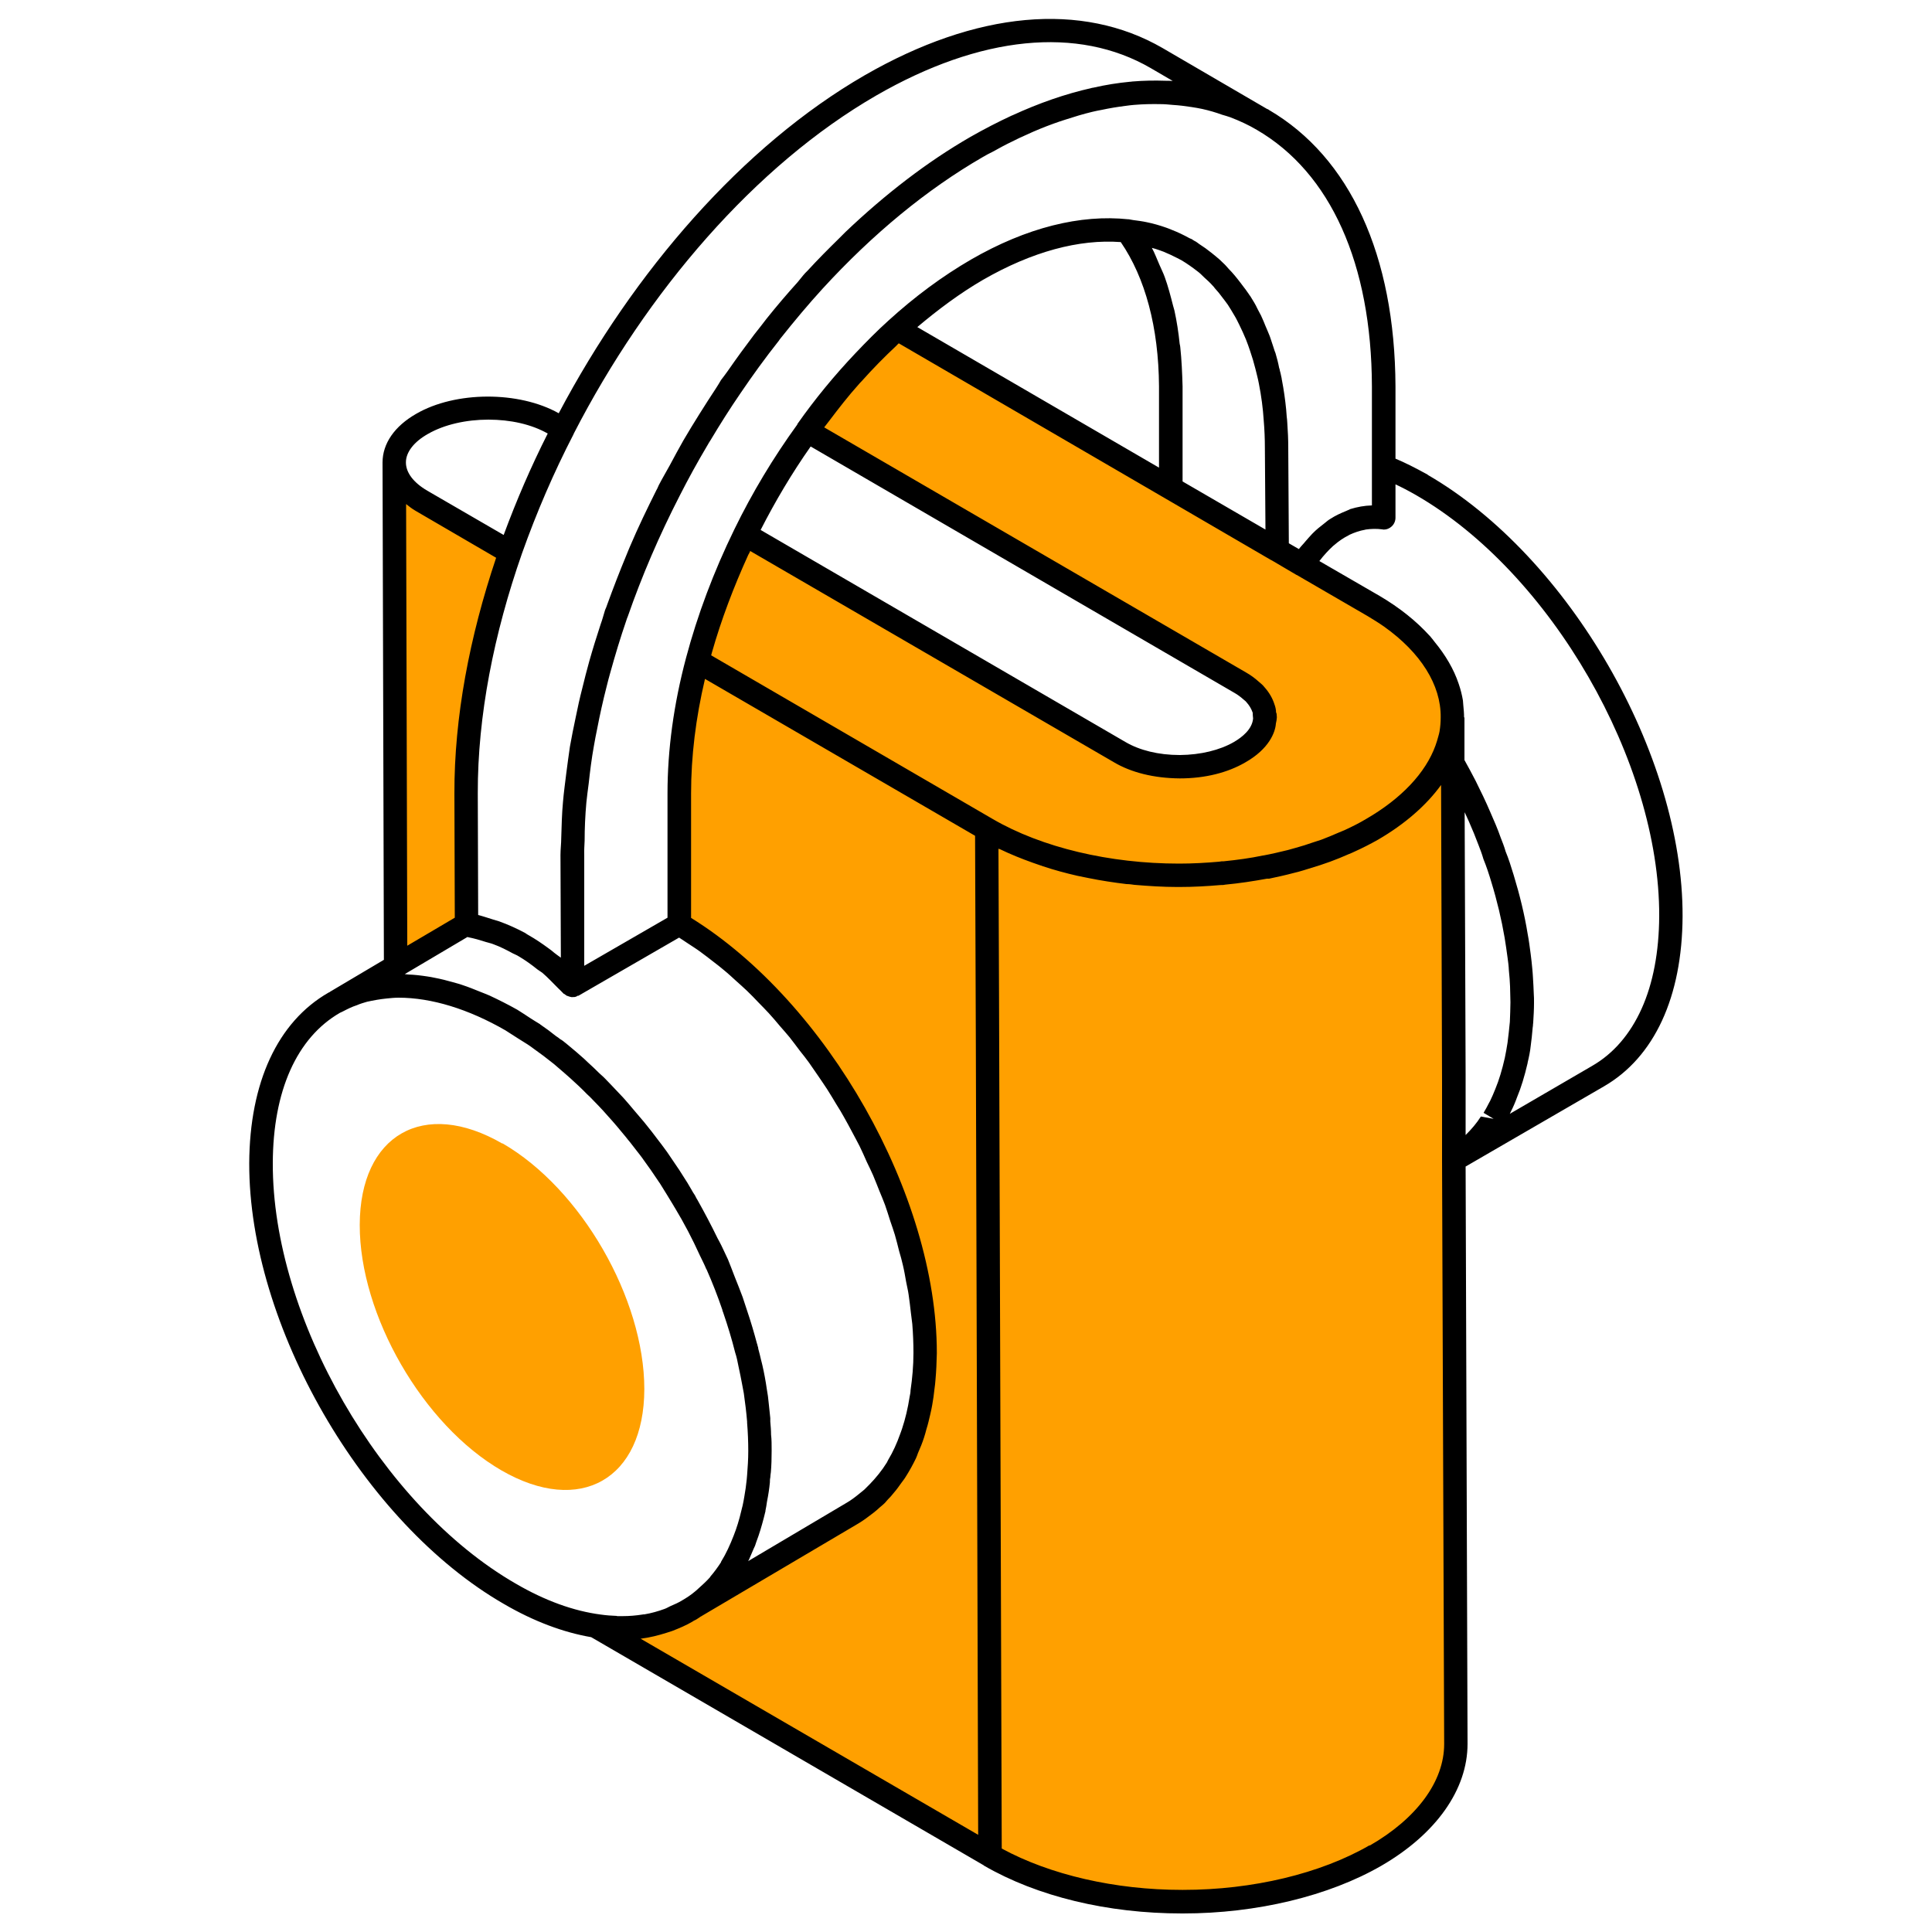
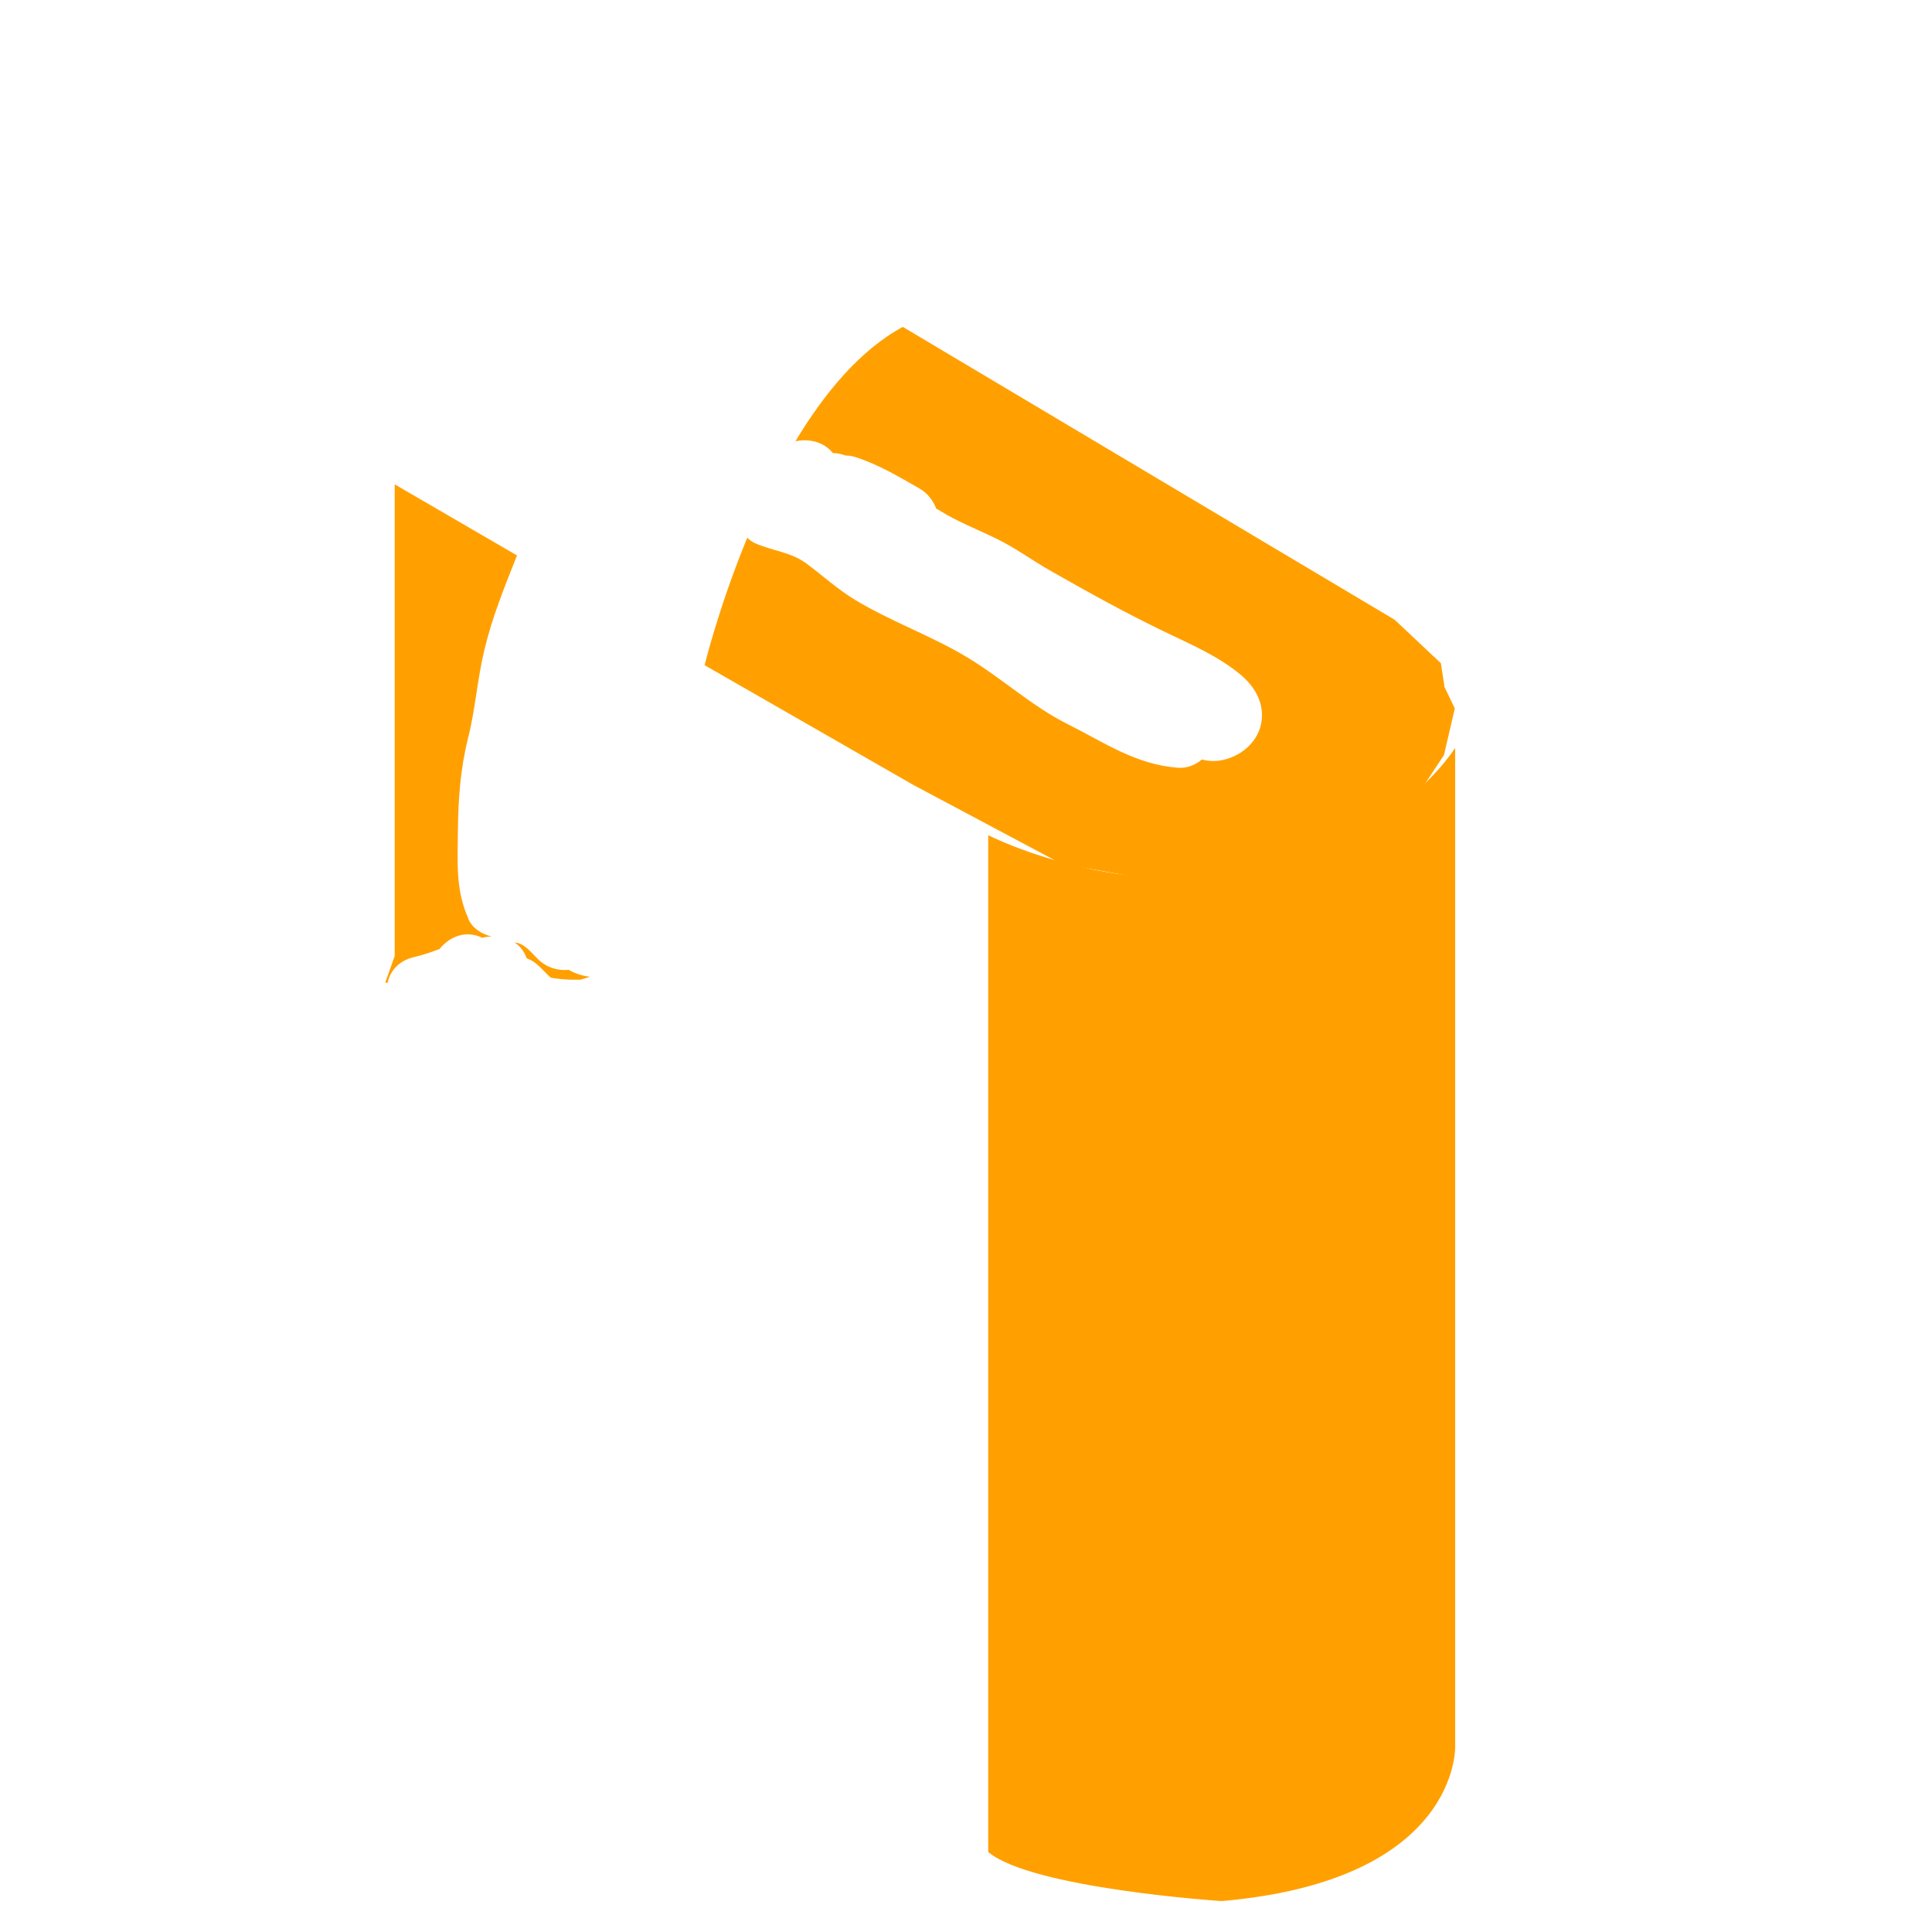
<svg xmlns="http://www.w3.org/2000/svg" id="Layer_1" width="100" height="100" viewBox="0 0 100 100">
  <defs>
    <style>.cls-1{fill:#ffa000;}</style>
  </defs>
  <path class="cls-1" d="m74.76,35.5l-.18-1.17-2.39-2.25-25.46-15.16c-2.22,1.2-4.07,3.44-5.56,5.92.14-.03.3-.05.46-.05.66,0,1.16.26,1.48.66.25,0,.47.06.67.13.16,0,.31.02.47.07,1.2.38,2.27,1.02,3.35,1.64.42.24.69.62.87,1.05.04.02.08.03.11.05.95.61,2,1,3.01,1.5.97.47,1.83,1.11,2.76,1.64,1.95,1.11,3.93,2.21,5.95,3.18,1.33.64,2.69,1.22,3.85,2.16.66.53,1.17,1.27,1.17,2.15,0,1.19-.93,2.08-2.04,2.32-.36.08-.73.06-1.07-.03-.34.29-.77.46-1.23.43-2.2-.17-3.79-1.29-5.7-2.25-1.88-.94-3.4-2.37-5.19-3.45-1.87-1.13-3.96-1.86-5.83-2.99-.91-.55-1.68-1.26-2.53-1.89-.78-.58-1.76-.65-2.64-1.04-.16-.07-.29-.17-.41-.29-1.48,3.59-2.21,6.6-2.21,6.6l10.79,6.19,7.68,4.09,5.48.97h3.95l5.74-2.25,3.23-2.23,1.4-2.12.56-2.41-.56-1.17h.02Z" />
-   <path class="cls-1" d="m36.16,34.21c-.29,2.33-.51,4.68-.83,7-.13.95-.26,1.91-.27,2.87,0,.94.13,1.88-.06,2.81-.13.63-.41,1.26-.79,1.81.22-.09.46-.15.72-.16.31-.07.64-.07.97,0,.52.12.93.5,1.21.93,0,.02.02.04.03.06.44.4.85.85,1.27,1.21,1.06.9,1.95,1.77,2.64,2.98.23.1.45.26.64.5.24.3.48.58.65.92.1.19.17.43.25.66.4.47.81.93,1.19,1.42.23.3.4.63.49.96.22.3.42.6.57.93.38.83.62,1.7.81,2.58.34.23.61.59.74,1.11.23.91.55,1.78.79,2.69.27,1,.35,2.02.45,3.04.19,2.02.17,3.86-.61,5.77-.39.95-.75,1.91-1.49,2.64-.55.54-1.21.89-1.89,1.24-1.64.87-3.18,1.94-4.71,3.01-.49.34-1.01.38-1.48.24-2.16,3.33-5.96,2.97-5.96,2.97l19.66,11.45v-52.92s-14.99-8.72-14.99-8.72Z" />
  <path class="cls-1" d="m29.42,50.2c-.56.05-1.13-.12-1.58-.56-.39-.39-.72-.82-1.2-.86.27.19.49.45.62.82.09.04.19.08.28.13.32.18.65.59.96.87.34.07.66.09,1.03.11h.51c.18-.05.35-.11.5-.15-.4-.05-.78-.17-1.12-.37h0Z" />
  <path class="cls-1" d="m24.24,47.54c-.67-1.49-.55-2.92-.54-4.51.02-1.69.12-3.19.53-4.84.38-1.51.48-3.08.85-4.59.4-1.66,1.05-3.27,1.68-4.85l-6.33-3.68v24.41l-.49,1.38s.08,0,.12.02c.13-.62.57-1.16,1.4-1.35.44-.1.87-.25,1.29-.41.52-.65,1.37-.99,2.21-.58.16-.04.32-.06.48-.07-.52-.12-.99-.43-1.21-.92h.01Z" />
  <path class="cls-1" d="m75.32,38.73v51.65s.26,6.95-12.1,8.02c0,0-9.82-.65-12.07-2.54v-52.63s7.92,4.06,15.8,1.22c0,0,5.48-1.52,8.36-5.72h0Z" />
-   <path d="m73.9,24.57c-.67-.37-1.19-.63-1.67-.83v-3.74c-.03-6.79-2.36-11.86-6.55-14.31-.01,0-.01-.01-.01-.01,0,0,0,0-.01-.01h-.02s0-.02-.02-.02h-.02l-5.42-3.16c-4.18-2.42-9.65-1.92-15.43,1.41-6.3,3.64-11.94,10.13-15.83,17.49-2.06-1.16-5.35-1.15-7.38.03-1.12.64-1.74,1.54-1.74,2.52h0l.07,25.74-2.8,1.66s-.01,0-.01.02c-.02,0-.04,0-.06.02-2.63,1.51-4.08,4.65-4.1,8.83-.02,8.37,5.89,18.61,13.18,22.81,1.56.91,3.08,1.47,4.52,1.72l20.32,11.81s0,.01.02.02c2.75,1.59,6.38,2.47,10.24,2.47h.06c3.8,0,7.54-.9,10.26-2.47,2.83-1.64,4.46-3.94,4.46-6.31l-.1-29.88,7.16-4.15c2.61-1.51,4.05-4.63,4.07-8.8.03-8.37-5.88-18.62-13.19-22.85h0Zm-11.67-18.93c.36.08.7.18,1.03.3.14.04.28.08.42.13.47.18.93.39,1.37.65,3.82,2.22,5.94,6.93,5.96,13.28v6.16c-.39.01-.76.08-1.12.19-.07.03-.14.07-.22.1-.27.11-.54.23-.8.4-.11.06-.21.15-.31.23-.22.17-.44.34-.64.55-.12.12-.23.26-.34.38-.11.14-.24.26-.35.41l-.52-.3-.03-4.92c0-.46-.02-.9-.05-1.31,0-.11-.02-.22-.03-.33-.01-.13-.02-.25-.03-.38-.05-.5-.12-1-.22-1.52-.01-.02-.01-.05-.01-.07-.04-.18-.07-.34-.1-.43,0-.02-.01-.04-.01-.06-.01-.02-.01-.03-.02-.05-.05-.27-.12-.53-.19-.77-.02-.04-.03-.09-.05-.13-.04-.14-.09-.27-.13-.4-.05-.14-.09-.29-.15-.43-.06-.16-.13-.3-.19-.45-.06-.15-.12-.3-.19-.45-.01-.01-.02-.03-.02-.05l-.2-.38s0-.01-.01-.02c-.09-.2-.21-.39-.37-.65-.01-.01-.01-.02-.02-.02-.04-.07-.09-.13-.13-.19-.03-.04-.05-.07-.07-.1-.09-.13-.19-.24-.28-.37-.19-.25-.39-.5-.61-.72-.09-.1-.18-.21-.26-.28-.14-.14-.28-.27-.42-.38-.07-.06-.14-.11-.21-.17-.21-.17-.42-.32-.64-.46-.07-.05-.14-.11-.22-.15-.02-.01-.05-.02-.07-.04-.02-.01-.03-.02-.05-.03,0,0-.02-.01-.02-.02-.05-.02-.1-.04-.14-.06-.29-.16-.6-.31-.91-.43-.1-.04-.19-.08-.28-.11-.34-.12-.68-.22-1.03-.29-.23-.05-.47-.08-.7-.11-.08-.01-.15-.03-.22-.04h-.03c-2.47-.26-5.26.42-8.15,2.09-1.48.86-2.91,1.92-4.26,3.15-.59.53-1.16,1.11-1.72,1.7-1.07,1.13-2.08,2.35-3,3.66,0,0,0,.02,0,.02-1.24,1.71-2.34,3.54-3.26,5.43-1.07,2.19-1.91,4.43-2.5,6.65-.64,2.4-.96,4.76-.96,7.01v6.44l-4.31,2.49v-5.74c-.01-.24.01-.48.02-.73,0-.65.03-1.31.09-1.98.03-.33.08-.65.12-.98.07-.64.15-1.29.27-1.95.05-.3.11-.6.17-.89.14-.73.3-1.45.49-2.19.06-.24.12-.48.19-.72.25-.9.52-1.8.83-2.7.02-.06.04-.13.07-.19.73-2.1,1.63-4.2,2.69-6.26.44-.87.92-1.74,1.43-2.6.05-.09.11-.19.17-.28.49-.82,1-1.63,1.55-2.43.63-.93,1.29-1.84,1.98-2.71.03-.05.07-.1.11-.15.7-.88,1.41-1.73,2.15-2.54,2.62-2.86,5.41-5.15,8.28-6.81.18-.11.36-.2.54-.29.34-.19.67-.37,1.01-.53.24-.12.48-.24.72-.34.47-.22.94-.41,1.41-.58.21-.08.41-.14.62-.21.46-.15.92-.29,1.38-.4.16-.04.32-.07.48-.1.42-.09.84-.16,1.25-.21.15-.02.29-.04.43-.05.47-.04.93-.05,1.38-.04.21,0,.42.02.63.04.33.02.65.06.97.11.19.03.38.06.56.1h0Zm-2.61,7.19c.06.02.12.03.18.05.14.04.29.1.43.15.24.1.48.21.71.33.07.04.15.08.23.12.28.17.55.36.82.57.11.08.22.19.33.3.16.14.32.29.47.46,0,.01.02.01.03.03.02.02.04.05.06.08.14.15.27.31.4.49.09.12.18.23.27.36.11.17.22.35.33.54.1.16.18.33.27.51.12.24.23.49.34.75.08.2.15.4.22.61.1.29.19.59.27.91.06.25.13.5.18.77.13.66.21,1.28.25,1.9.04.47.06.95.06,1.44l.03,4.21-4.29-2.49v-4.92c-.02-.7-.05-1.38-.12-2.04,0-.05-.02-.1-.03-.16-.06-.59-.15-1.17-.27-1.72-.02-.09-.05-.17-.07-.25-.13-.51-.26-1.01-.43-1.48-.08-.23-.19-.43-.28-.65-.13-.29-.24-.6-.39-.87Zm.38,11.38l-12.52-7.28c1.09-.92,2.22-1.76,3.39-2.44,2.55-1.47,4.99-2.12,7.14-1.96,1.27,1.85,1.96,4.42,1.98,7.47v4.21h.01Zm-18.04-1.1l21.93,12.75c.16.09.31.2.48.35.09.07.13.11.15.14.15.17.24.32.32.54,0,.04.01.27.02.3-.05.56-.57.97-1,1.22-.73.42-1.72.66-2.79.67-1.12,0-2.09-.25-2.81-.67l-18.89-10.98c.76-1.49,1.62-2.94,2.59-4.32Zm-12.27-.64s0-.02.01-.03c3.78-7.35,9.39-13.88,15.66-17.5,5.38-3.1,10.43-3.61,14.21-1.41l1.13.66c-.07-.01-.14,0-.21-.01h-.16c-.57-.02-1.15-.01-1.74.04-.03.01-.06.01-.09.01-.63.06-1.27.16-1.92.31-.03,0-.07.01-.1.02-1.33.3-2.69.77-4.08,1.41,0,0-.02.01-.03.01-.71.33-1.41.69-2.13,1.1-2.26,1.3-4.43,2.98-6.47,4.92l-.34.34c-.55.54-1.1,1.09-1.63,1.67-.04.04-.08.08-.12.12-.14.15-.26.32-.39.47-.55.61-1.08,1.23-1.6,1.88-.21.27-.42.55-.64.82-.47.62-.93,1.25-1.38,1.9-.11.16-.23.31-.35.47-.08.14-.16.27-.25.41-.3.45-.59.91-.88,1.37-.28.45-.56.9-.82,1.35-.24.42-.47.85-.7,1.28-.19.35-.39.68-.57,1.03-.04.08-.07.17-.12.25-.48.96-.95,1.93-1.37,2.92-.07.15-.12.3-.19.46-.35.84-.68,1.7-.99,2.55-.03.1-.07.19-.11.28-.08.25-.14.5-.23.74-.21.64-.41,1.28-.59,1.92-.13.47-.25.93-.36,1.39-.13.5-.24,1-.34,1.5-.11.51-.21,1.02-.3,1.52-.07.47-.13.93-.19,1.39-.06.5-.13.99-.17,1.48-.06.63-.07,1.24-.09,1.85,0,.29-.04.6-.04.89l.02,5.32c-.12-.09-.24-.17-.35-.26-.09-.08-.18-.15-.28-.22-.34-.25-.69-.49-1.05-.69-.06-.04-.12-.07-.17-.11-.43-.23-.87-.43-1.34-.6-.1-.03-.2-.06-.3-.09-.26-.08-.52-.17-.79-.24l-.02-6.3c-.01-4,.83-8.25,2.29-12.42.75-2.11,1.64-4.18,2.67-6.17Zm-6.15,25.03l-2.46,1.45-.06-22.86c.15.12.3.24.49.35l4.17,2.43c-1.38,4.1-2.17,8.27-2.16,12.19l.02,6.44Zm-2.53-23.57c0-.52.41-1.06,1.14-1.47.85-.49,1.99-.74,3.13-.74s2.23.24,3.07.72c-.86,1.7-1.62,3.46-2.28,5.25l-3.95-2.29c-.72-.42-1.11-.94-1.11-1.46h0Zm3.2,24.58h.02c.31.06.62.15.93.25.12.04.25.06.37.11.36.13.69.3,1.02.48.1.05.21.09.3.15.34.2.66.43.97.68.08.06.17.11.25.17.28.24.54.52.81.79.1.1.2.19.3.3,0,0,.01,0,.02,0,.03.03.06.05.1.07.01,0,.02.03.03.03,0,0,.01,0,.02,0,.01,0,.09.04.14.05.03,0,.06.02.09.02.02,0,.04,0,.05,0,.08,0,.15,0,.22-.04.02,0,.02-.02.04-.03.01,0,.03,0,.05,0l5.21-3.01c.17.11.34.22.5.33.21.14.42.27.62.42.21.15.42.32.63.48.2.15.4.31.59.47.21.17.41.36.62.55.18.16.37.33.56.51.2.19.4.4.59.6.18.19.36.36.53.55.2.22.39.44.58.67.17.19.33.38.5.58.18.23.36.47.54.71.16.2.32.4.47.61.17.24.34.49.51.74.14.21.29.42.43.64.16.26.32.51.47.77.14.22.28.45.4.67.15.26.29.53.43.79.12.23.25.46.37.7.13.26.25.54.37.81.11.23.23.47.33.7.12.28.22.55.33.82.1.24.2.48.29.72.1.28.18.55.27.83.08.24.17.48.24.72.08.28.15.56.22.84.07.24.14.48.19.71.07.29.12.58.17.87.04.22.1.45.13.67.05.32.08.64.12.96.02.19.05.38.07.56.04.5.06,1,.06,1.49,0,.68-.06,1.32-.15,1.94,0,.12-.03.24-.05.35-.09.58-.22,1.13-.39,1.64-.03.1-.07.19-.1.28-.17.48-.37.92-.61,1.32-.03.05-.05.1-.07.14-.26.42-.57.8-.9,1.14-.09.09-.18.18-.27.27-.09.07-.18.15-.27.22-.21.17-.43.34-.66.47l-5.08,3.01s0-.03.02-.04c.02-.03.03-.07.05-.11.07-.16.14-.32.21-.49.02-.05.05-.1.07-.15.02-.06.05-.14.07-.21.15-.39.27-.8.38-1.22.03-.12.06-.23.09-.36,0-.01,0-.02,0-.03.03-.15.06-.31.08-.47.07-.35.12-.68.15-1,0-.08,0-.16.02-.24,0-.09.02-.19.03-.28.03-.35.04-.73.04-1.11,0-.29,0-.6-.03-.83,0-.22-.02-.46-.04-.68v-.1s0-.05,0-.08l-.08-.76c-.02-.25-.06-.52-.1-.74-.06-.42-.14-.85-.23-1.24-.02-.1-.05-.19-.07-.28-.04-.19-.09-.37-.14-.56,0-.05-.02-.12-.04-.17,0-.04-.02-.07-.03-.11-.15-.56-.31-1.11-.5-1.67-.08-.25-.16-.49-.24-.73-.13-.35-.27-.7-.41-1.05-.12-.3-.22-.59-.35-.9-.08-.17-.16-.34-.24-.51l-.11-.23c-.06-.13-.13-.24-.19-.36-.33-.68-.68-1.34-1.05-2-.05-.07-.08-.15-.12-.22-.07-.1-.13-.2-.19-.31-.07-.11-.13-.23-.2-.34l-.42-.66c-.21-.31-.42-.62-.63-.93l-.28-.38c-.05-.07-.1-.13-.1-.13-.27-.36-.53-.7-.81-1.04-.06-.07-.11-.13-.17-.2-.13-.16-.27-.31-.4-.47-.14-.16-.27-.33-.41-.48-.07-.09-.15-.16-.22-.24-.18-.19-.35-.37-.53-.56-.1-.1-.19-.2-.29-.3-.1-.11-.21-.19-.31-.29-.19-.19-.38-.37-.58-.55-.07-.06-.13-.13-.2-.19-.26-.23-.52-.46-.89-.76-.13-.11-.27-.22-.34-.25-.07-.06-.14-.11-.22-.16-.26-.21-.53-.41-.81-.6,0,0-.01,0-.02-.02-.17-.11-.34-.2-.5-.31-.23-.15-.45-.3-.68-.44-.48-.27-.96-.51-1.43-.73-.16-.07-.32-.13-.47-.19-.32-.13-.64-.26-.95-.36-.16-.06-.31-.09-.47-.14-.32-.09-.63-.17-.95-.23-.13-.03-.26-.05-.39-.07-.33-.05-.66-.09-.98-.1-.06,0-.12-.02-.18-.02l3.26-1.93h0Zm7.73,35.13c-.28-.01-.56-.03-.84-.07-1.39-.18-2.88-.71-4.42-1.61-6.95-4.01-12.59-13.77-12.56-21.76.01-3.73,1.24-6.49,3.48-7.78.06-.03.12-.05.17-.08.23-.12.45-.23.7-.31.18-.08.36-.13.53-.18l.24-.05c.09-.02.18-.03.27-.05.17-.03.33-.05.52-.07.2-.02.4-.04.6-.04,1.71,0,3.62.59,5.53,1.69.21.13.42.27.64.41.17.11.34.21.51.32.09.06.18.12.27.19.37.26.74.54,1.1.83.07.06.15.13.22.19.21.17.41.36.62.54.3.27.59.54.87.83.05.04.09.09.14.13.31.32.62.63.93.99.32.35.63.72.94,1.1.07.09.14.18.21.26.12.15.23.3.35.45.09.11.17.22.27.35l.07.1c.27.37.53.74.78,1.12.02.04.05.07.07.1l.39.63c.1.17.21.34.31.51.03.05.06.11.09.15.47.78.9,1.6,1.28,2.44.11.23.23.46.33.7,0,.01,0,.02.02.03.31.7.58,1.4.82,2.1,0,.05.03.09.04.13.24.7.45,1.39.62,2.07.08.24.13.49.18.75.07.3.12.59.18.89.03.16.06.31.09.48.07.49.13.98.17,1.46,0,.02,0,.04,0,.06.04.49.06.99.06,1.47,0,.43-.03.84-.06,1.24,0,.08-.02.15-.02.23-.03.3-.07.58-.12.86-.03.16-.05.31-.09.48-.02.09-.05.18-.07.28-.11.47-.24.89-.39,1.27-.19.49-.4.95-.66,1.37v.02c-.17.26-.35.51-.55.74,0,.02-.03.04-.04.06-.18.2-.38.38-.58.56-.05.05-.11.1-.17.15-.21.18-.44.33-.68.47-.18.11-.38.2-.57.28-.12.05-.22.12-.34.16-.33.12-.68.22-1.04.28-.04,0-.07,0-.11.01-.32.05-.66.08-1,.08h-.31Zm1.22,1.18c.47-.06.91-.17,1.35-.31.09-.03.18-.06.28-.09.36-.14.72-.29,1.06-.49.03-.02.05-.04.08-.05.03-.02.07-.03.1-.05.08-.05.16-.1.24-.16.02,0,.03-.01.04-.02l8.11-4.79c.27-.16.52-.35.78-.55.12-.09.23-.19.34-.29.08-.07.15-.12.22-.19.07-.06.12-.14.19-.21.11-.11.22-.23.32-.36.14-.16.26-.33.38-.5.08-.11.17-.22.24-.34.19-.3.36-.61.52-.94.04-.08.07-.18.1-.26.12-.27.23-.54.32-.82.05-.14.08-.28.12-.42.08-.25.14-.51.2-.77.04-.16.07-.32.1-.48.05-.28.09-.56.12-.85.02-.15.04-.3.05-.46.04-.44.06-.9.07-1.37h0v-.03c0-8.16-5.68-18.15-12.72-22.51v-6.45c0-1.9.24-3.89.72-5.92l13.98,8.12.04,10.9.12,40.81-17.47-10.15h0Zm3.65-50.9s.03-.1.04-.15c.48-1.69,1.12-3.38,1.88-5.05.04-.06.07-.13.1-.2l18.82,10.93c.89.53,2.07.83,3.42.84,1.31,0,2.48-.3,3.39-.83,1.23-.7,1.55-1.56,1.58-2.01.02-.07.05-.25.05-.32,0-.11-.02-.24-.03-.24h-.01c0-.18-.05-.34-.08-.42-.1-.32-.27-.62-.52-.9-.09-.12-.21-.21-.29-.28-.21-.19-.43-.35-.66-.48l-21.84-12.69c.08-.1.16-.21.24-.31.5-.66,1.01-1.32,1.56-1.93.04-.05.09-.1.14-.15.57-.64,1.17-1.25,1.79-1.83.04-.04.08-.09.13-.13l13.78,8.02,5.51,3.21h.01l1.29.76h.01l3.67,2.13c.3.18.59.36.86.55,1.88,1.34,2.94,3.01,2.92,4.69,0,.25-.02.49-.06.73-.03.17-.09.33-.13.49-.03.08-.05.16-.08.24-.51,1.41-1.76,2.74-3.59,3.8-.35.21-.73.4-1.12.58-.1.04-.19.08-.29.12-.29.13-.59.25-.9.37-.15.05-.3.1-.46.15-.28.1-.57.19-.86.27-.14.04-.28.08-.43.12-.41.1-.83.2-1.26.28h-.02c-.66.14-1.34.23-2.03.3-.08,0-.15,0-.23.02-.68.06-1.38.1-2.08.1-3.59,0-7.11-.83-9.65-2.31l-14.57-8.47h0Zm34.08,61.59c-2.54,1.47-6.06,2.31-9.65,2.31h-.06c-3.46,0-6.83-.78-9.33-2.14l-.14-44.03-.03-7.72s.06.02.09.03c.54.26,1.11.49,1.7.7.17.06.34.12.52.18.57.19,1.16.35,1.77.49.19.04.39.08.59.12.64.13,1.3.23,1.96.31.14,0,.28.02.41.04.73.06,1.47.11,2.21.11h.13c.71,0,1.41-.04,2.11-.1.08,0,.16,0,.24-.02.74-.07,1.46-.18,2.17-.31.01,0,.02,0,.03,0,.02,0,.05,0,.08,0,.42-.09.84-.18,1.25-.29.18-.04.35-.09.52-.14.3-.09.58-.18.87-.27.17-.06.35-.12.52-.18.33-.12.64-.25.96-.39.1-.04.2-.08.3-.13.42-.19.83-.4,1.22-.62,1.39-.81,2.5-1.78,3.26-2.83l.05,15.42v4l.11,30.22c0,1.93-1.41,3.85-3.86,5.26Zm7-40.76c-.14.62-.3,1.15-.49,1.61-.09.22-.18.44-.27.62-.02.03-.03.06-.05.09-.09.18-.19.36-.29.53l.52.31-.66-.12c-.22.35-.49.66-.79.96v-3.15l-.05-13.56c.07.16.15.32.22.48.18.41.35.82.51,1.25.08.21.16.41.24.69.16.39.29.79.41,1.19.3.98.53,1.95.69,2.89.06.34.1.68.15,1.02.03.21.06.44.07.68.03.27.05.57.06.81l.02.83c0,.34-.02.66-.03,1.01-.03.37-.08.73-.12,1.08-.04.27-.09.53-.14.78Zm4.52.42l-4.26,2.48s.01-.02.01-.03c.02-.03.03-.05.04-.08.12-.23.23-.49.32-.74.21-.5.39-1.09.55-1.78h0v-.02c.07-.29.13-.58.16-.87.04-.28.07-.59.1-.93.01-.07.02-.13.02-.2.01-.02,0-.05.01-.07h0v-.03c.02-.32.04-.65.04-1,0-.18,0-.33-.01-.42l-.02-.46c-.02-.3-.03-.61-.06-.89-.02-.24-.05-.49-.08-.73-.05-.36-.09-.71-.16-1.07-.16-.99-.41-2.01-.72-3.03-.13-.43-.27-.87-.42-1.23-.07-.25-.17-.5-.26-.73-.15-.43-.34-.87-.53-1.3-.23-.54-.49-1.08-.76-1.62-.19-.36-.38-.73-.58-1.08v-2.2s-.02,0-.02-.02c0-.21-.02-.41-.04-.62-.01-.08-.01-.16-.02-.25-.05-.29-.12-.57-.22-.86-.25-.75-.68-1.48-1.24-2.16-.08-.1-.15-.2-.24-.3,0,0,0-.02-.02-.02-.69-.76-1.56-1.46-2.6-2.07l-3.11-1.8c.23-.3.47-.56.71-.78.02-.01.03-.03.05-.04.24-.21.49-.38.75-.51.01,0,.03-.02.05-.03.26-.12.52-.21.8-.26.01,0,.02,0,.03-.01.28-.04.57-.05.87-.01.03.01.06.01.09.01.14,0,.28-.06.39-.16.13-.12.2-.28.2-.46v-1.72c.32.15.67.33,1.07.56,6.97,4.02,12.61,13.8,12.58,21.79-.01,1.86-.32,3.48-.91,4.79-.59,1.31-1.45,2.32-2.56,2.96Z" />
-   <path class="cls-1" d="m26,59.19c-4.06-2.35-7.37-.46-7.38,4.21-.01,4.67,3.27,10.36,7.34,12.71,4.07,2.35,7.38.46,7.39-4.21,0-4.68-3.27-10.37-7.34-12.72h0Z" />
</svg>